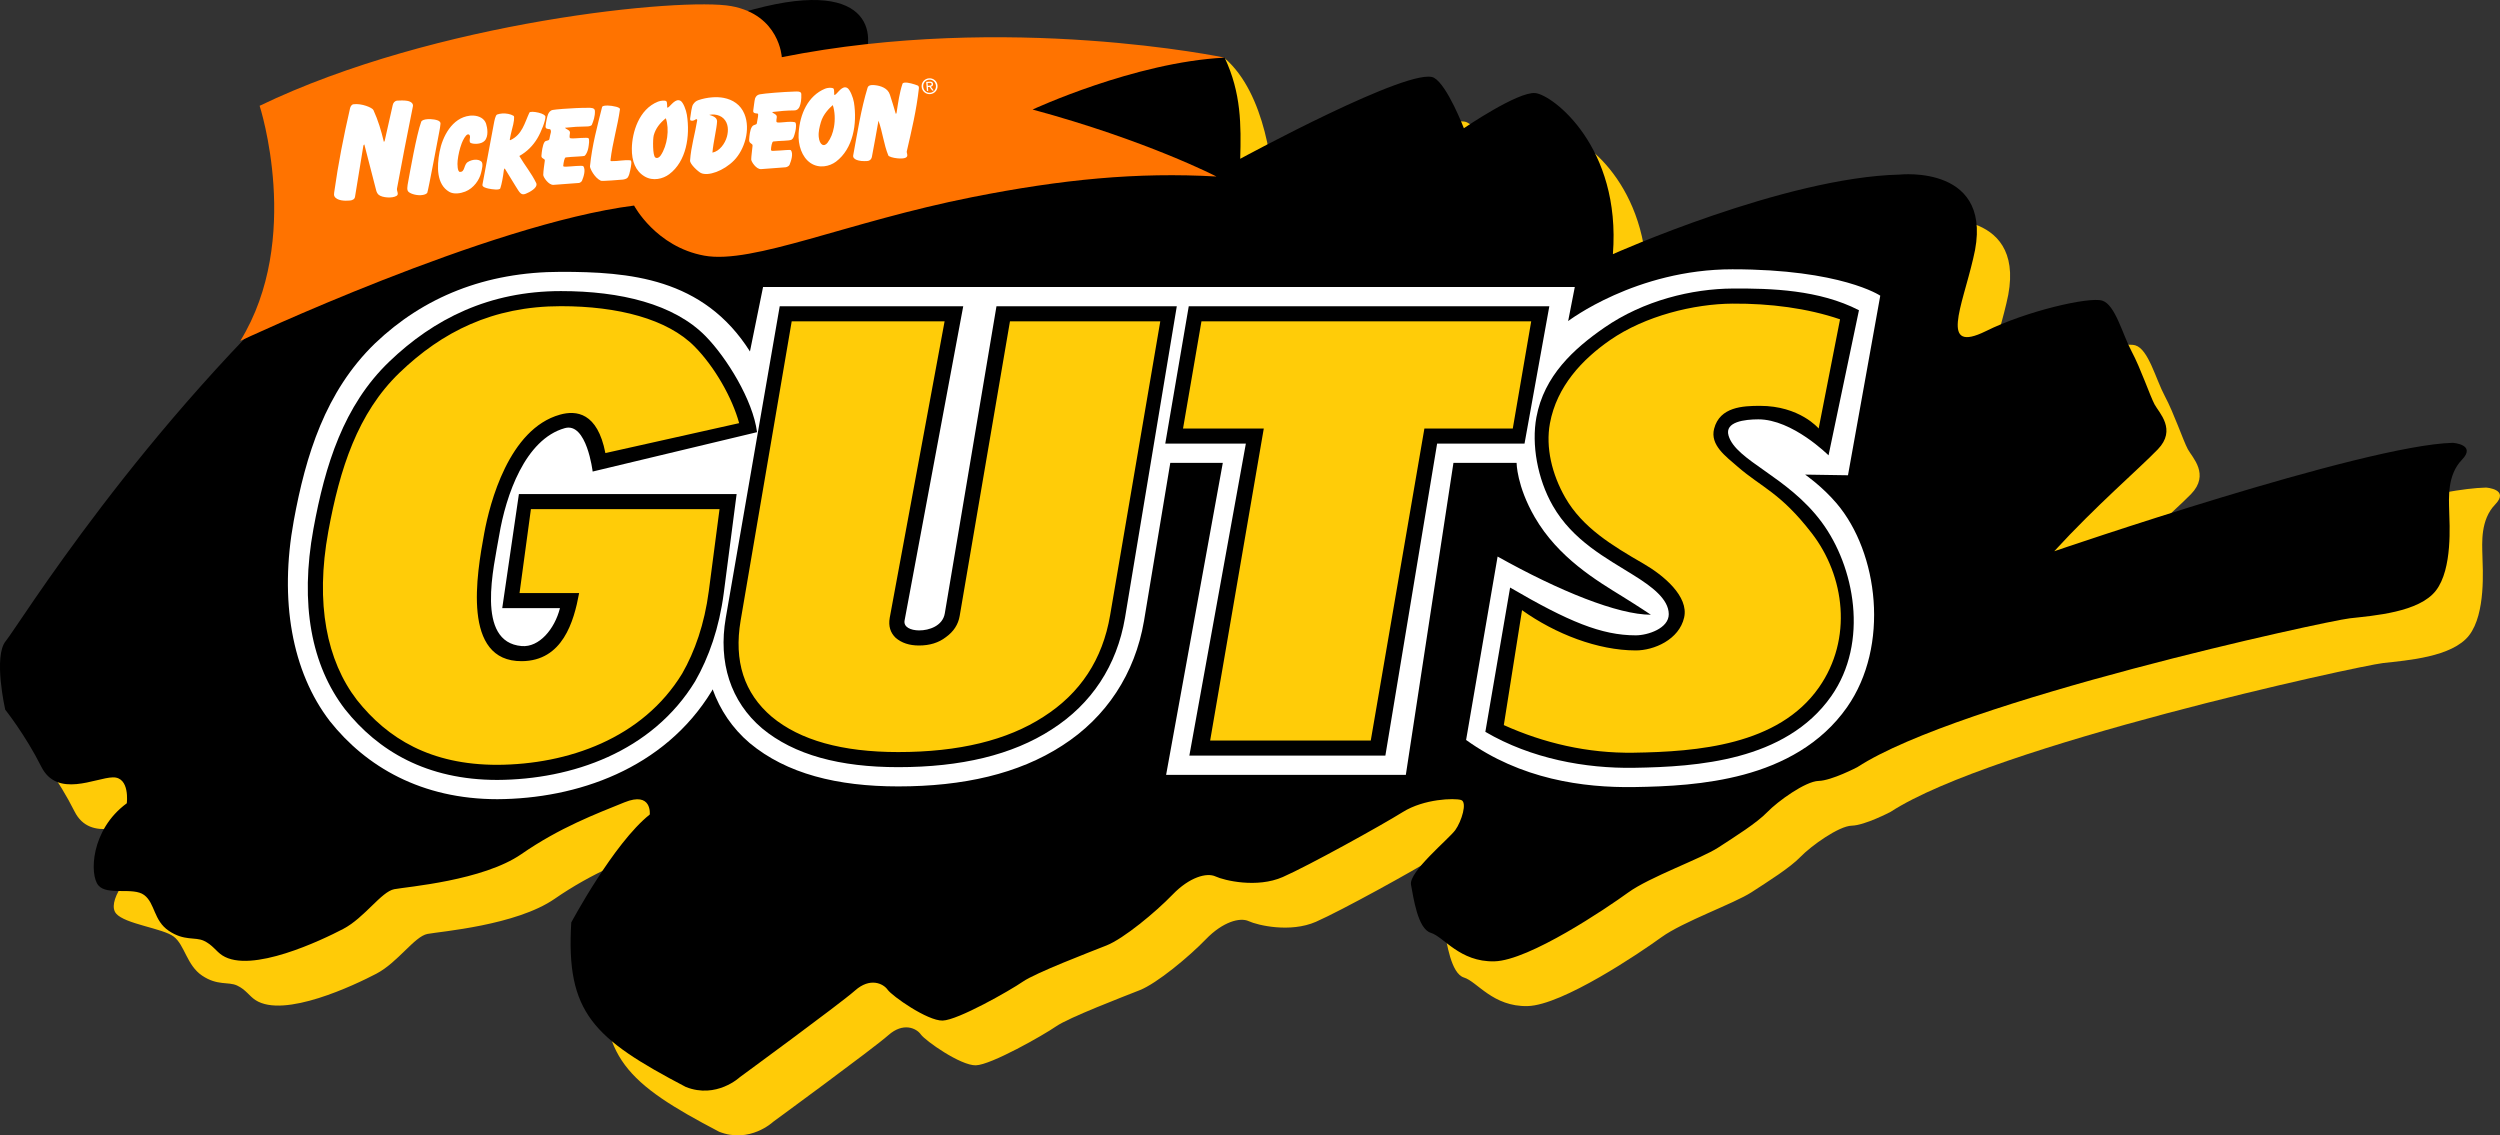
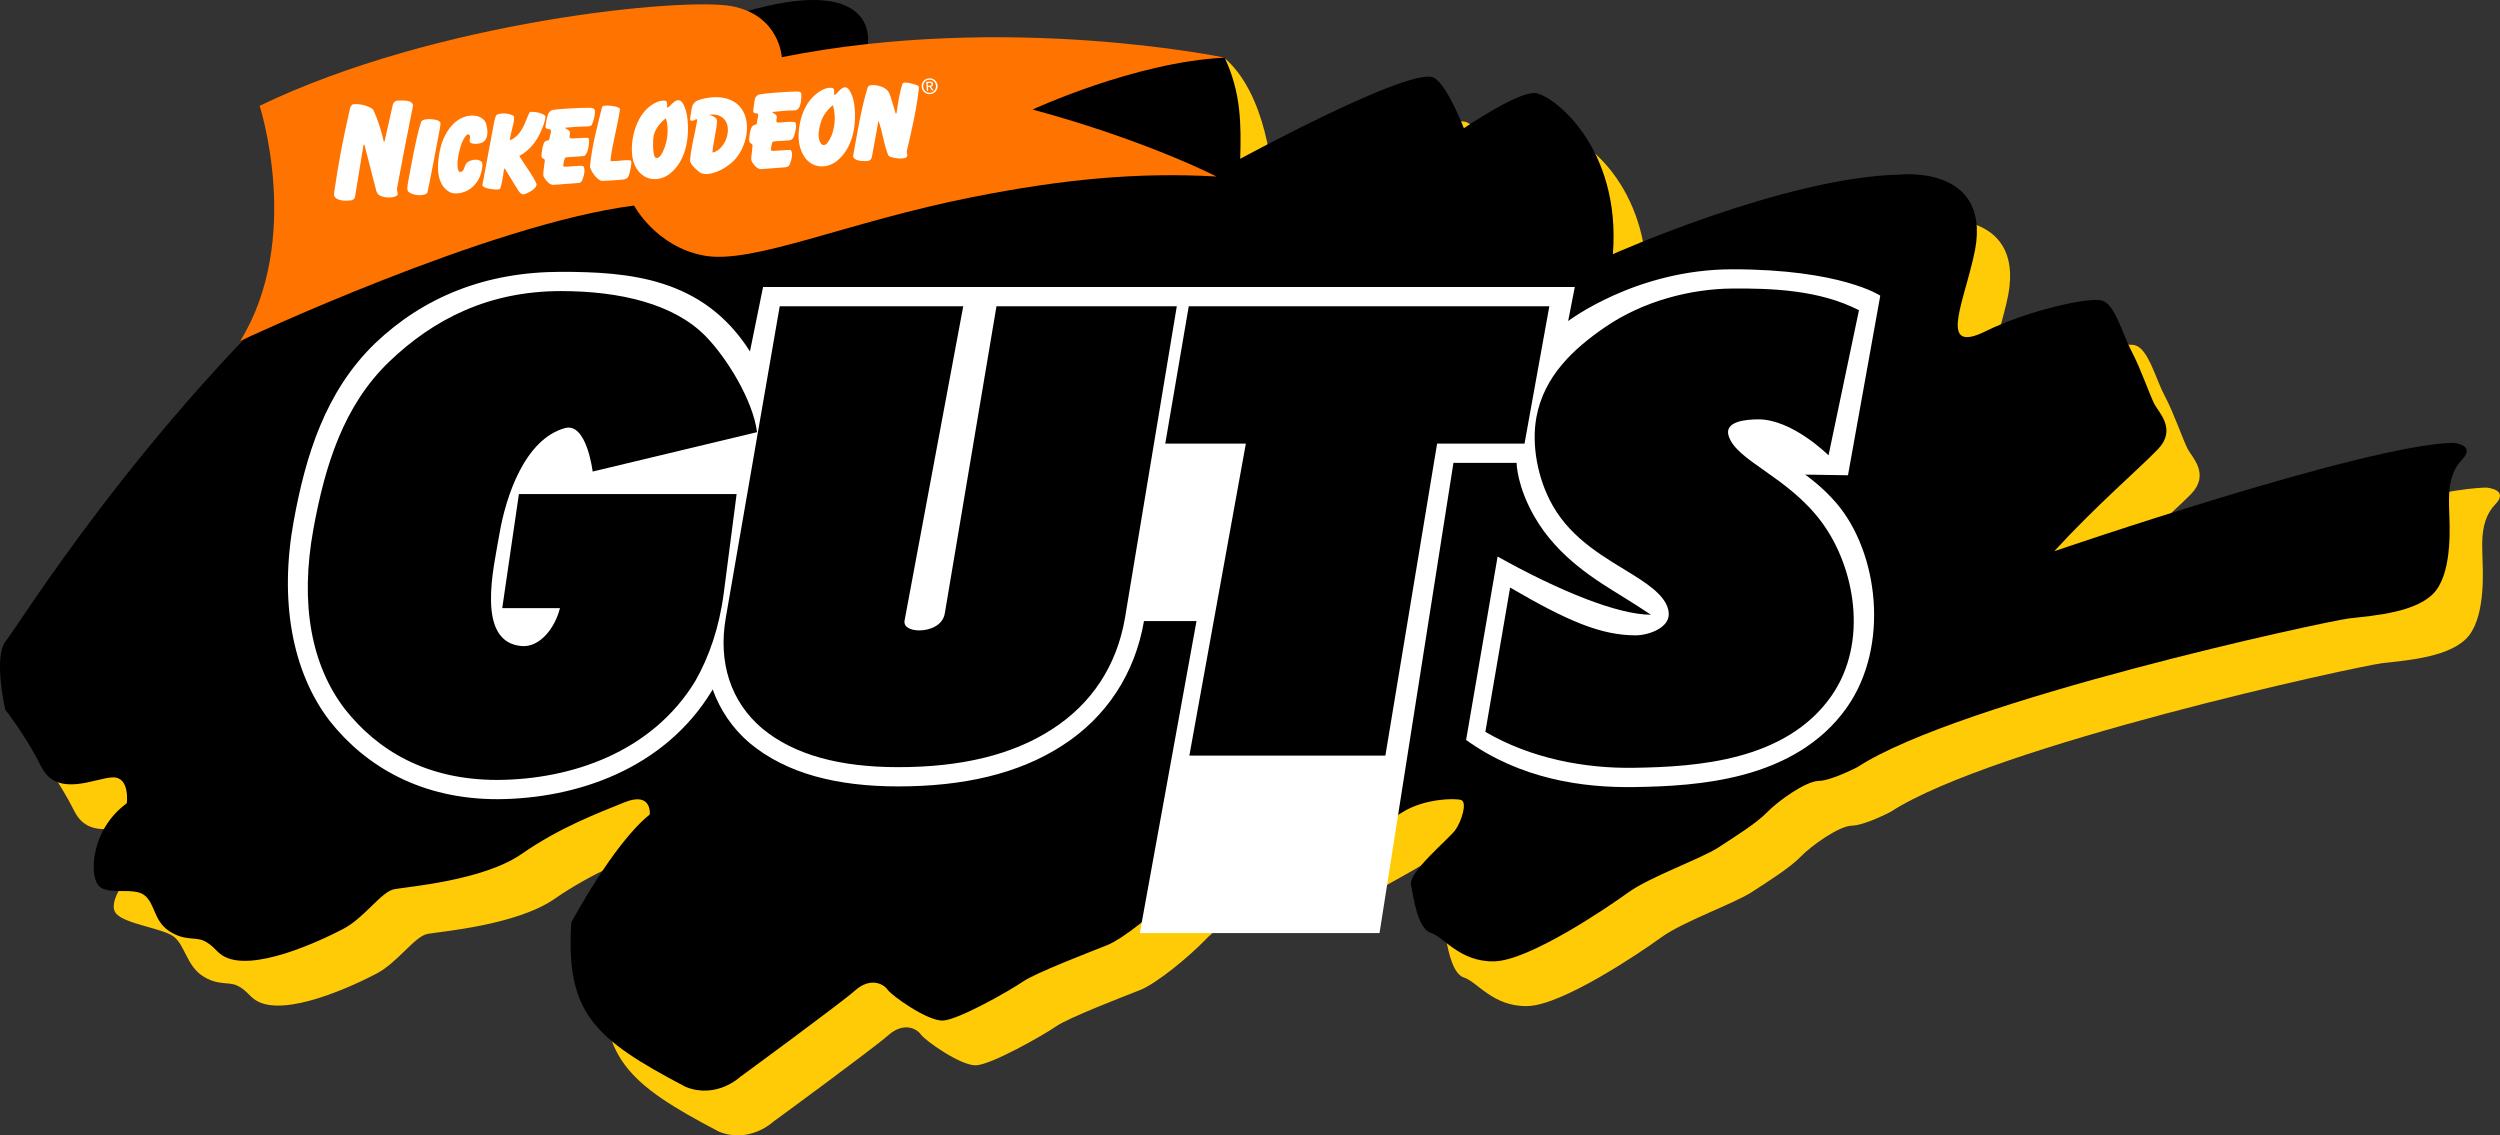
<svg xmlns="http://www.w3.org/2000/svg" xmlns:xlink="http://www.w3.org/1999/xlink" version="1.0" x="0px" y="0px" width="671.296" height="304.866" viewBox="0 0 1020.719 463.554" enable-background="new 0 0 678 341" xml:space="preserve" id="svg2322">
  <rect x="0" y="0" width="1020.719" height="463.554" fill="#333333" stroke="none" />
  <defs id="defs2326">
    <clipPath id="SVGID_2_">
      <use xlink:href="#SVGID_1_" overflow="visible" id="use689" style="overflow:visible" x="0" y="0" width="100%" height="100%" />
    </clipPath>
-     <path id="SVGID_1_" d="m 257.791,121.814 c 0.857,0.251 3.77,0.428 5.315,0.512 l 1.711,-0.688 c 2.744,-3.256 -2.224,-4.97 -3.852,-4.458 -3.863,1.285 -6.179,-1.805 -8.749,-3.944 -0.863,-0.773 -1.543,-2.579 -1.293,-4.03 0.521,-3.434 2.577,-3.779 4.123,-7.035 0.167,-0.345 1.796,-2.141 0.167,-4.207 -3.516,-2.996 -9.008,3.695 -13.466,5.584 l -3.602,-0.093 c -13.036,-4.718 3.519,-12.943 1.119,-21.347 -0.178,-0.521 -2.662,-2.839 -4.458,-3.267 -6.953,-2.057 0.167,-13.893 -9.176,-11.315 l -2.15,-0.604 c -4.373,-3.518 -12.003,-2.308 -14.832,-7.203 l 0.082,-1.796 c 6.775,-15.094 18.696,-35.334 18.956,-36.971 0.252,-1.712 -1.199,-0.764 -1.199,-0.764 -2.829,2.057 -3.602,5.742 -4.895,8.655 -1.201,4.038 -7.203,4.634 -6.599,9.352 l 0.085,1.545 c -1.034,7.463 -9.008,8.059 -15.354,10.031 l -2.652,0.428 c -6.522,-0.512 -6.775,-8.915 -11.325,-12.609 -0.513,-0.428 -1.547,-1.024 -2.568,-0.856 -3.863,1.117 -6.263,3.778 -8.319,6.691 -0.95,1.377 -4.207,1.712 -6.952,1.889 -13.889,0.345 -23.231,8.748 -33.096,-5.322 -1.46,-2.652 -4.55,-3.602 -7.034,-2.829 -7.119,1.722 -10.544,7.379 -18.351,3.518 -0.856,-0.856 -2.317,-3.173 -2.661,-4.113 -0.345,-0.949 -1.117,-4.113 -1.628,-4.895 -2.485,-3.164 -5.575,-13.12 -5.575,-13.372 -0.344,-3.433 -2.057,-13.465 -4.457,-7.463 -1.545,5.491 3.685,8.403 4.886,13.298 1.116,8.486 6.774,16.2 8.58,25.72 l -0.093,1.805 c -0.68,1.796 -2.484,2.141 -4.197,2.662 l -1.805,-0.177 c -4.718,-1.972 -9.175,-7.63 -14.061,-5.062 l -0.428,1.117 c 3.257,3.351 0.596,8.235 3.341,11.753 l 0.428,1.117 -0.251,1.879 c -1.377,3.694 -3.945,3.862 -5.406,7.379 l -0.939,1.033 c -7.631,2.4 -8.236,9.771 -13.894,14.405 -6.347,7.286 -13.298,-0.521 -19.812,-1.377 -2.15,-0.335 -4.123,0.856 -4.979,1.293 -0.94,0.428 -1.713,2.569 -1.452,3.508 0.251,1.201 8.059,4.207 12.692,6.347 l 1.107,0.772 c 5.834,7.547 -2.14,13.726 -4.802,20.667 -1.452,2.234 -3.08,1.722 -4.885,1.118 -1.545,-0.512 -3.257,-0.94 -4.979,0.688 -4.625,3.434 -3.257,5.146 -1.284,7.808 1.117,1.106 4.55,2.996 6.867,3.257 11.484,1.023 9.604,15.866 7.37,24.614 -2.057,4.718 -9.007,6.69 -11.576,7.891 -2.484,1.116 -13.632,1.973 -19.039,5.574 -4.206,2.828 -5.741,7.286 -4.634,9.771 1.117,2.494 10.376,-1.023 13.038,-4.457 1.284,-1.461 4.634,-0.856 8.059,-0.345 2.745,0.429 5.49,0.856 7.463,0.429 13.037,-3.425 15.178,4.895 24.614,11.324 1.888,1.973 5.834,3.685 6.523,5.826 1.628,4.038 4.28,10.98 6.69,14.237 3.257,4.038 9.426,11.241 9.604,14.58 -0.177,5.659 -3.518,11.326 -6.179,15.866 -1.367,3.007 2.401,5.407 4.718,5.407 2.484,-0.26 6.951,-5.666 7.808,-9.612 2.14,-7.025 9.259,-6.087 16.033,-5.229 2.829,0.345 5.658,0.688 8.059,0.521 0.345,-0.095 2.922,0.595 4.551,1.366 4.29,1.546 3.862,4.291 8.831,2.747 1.972,-0.774 4.206,0.512 6.262,1.544 8.831,2.997 -2.484,23.758 6.347,28.048 8.915,4.373 0.344,-18.101 5.742,-26.42 3.861,-4.978 9.859,-8.401 16.037,-9.521 4.97,-0.082 11.066,8.154 12.088,13.552 1.286,5.145 2.662,11.49 7.893,11.92 l 0.771,-0.856 c 0.345,-4.551 -2.827,-9.436 -2.66,-14.061 l -0.345,-2.578 c -1.88,-5.229 -9.261,-8.83 -5.659,-12.776 2.059,-2.141 5.325,-4.206 5.837,-4.551 2.4,-1.963 4.373,-0.167 6.596,1.639 1.891,1.533 3.946,3.172 6.608,2.141 0.939,-0.43 3.434,-1.974 3.434,-5.063 0.595,-7.892 6.773,-10.545 13.976,-12.609 l 1.974,-1.109 c 3.174,-2.922 0.771,-5.404 2.317,-9.006 1.451,-3.257 2.4,-3.518 4.113,-3.779 10.719,-1.963 25.896,12.693 28.476,14.498 1.116,0.689 5.657,1.546 6.69,0.345 0.68,-0.688 0.513,-3.174 0.083,-5.321 l -1.199,-1.799 c -6.264,-5.145 -15.783,-6.001 -22.986,-9.779 l -2.232,-1.796 -1.284,-1.628 c -2.912,-6.095 -4.458,-13.894 -6.171,-19.645 -1.294,-4.112 0.252,-12.348 4.888,-19.383 1.461,-1.712 1.971,-7.287 1.888,-7.892 -1.293,-8.319 8.999,-9.77 13.801,-14.228 0.256,-0.18 1.632,-0.868 2.833,-0.431 M 80.952,274.381 c -2.829,-1.713 -0.512,-7.035 -0.251,-8.236 0.251,-1.201 -0.866,-1.888 1.963,-3.769 2.838,-1.974 1.377,7.452 1.293,8.059 -0.083,0.594 -1.376,3.516 -3.005,3.946 m -12.944,5.824 c 0.084,-1.024 -1.544,-1.368 -2.317,-0.427 -0.772,1.031 -2.745,5.749 0.083,7.295 2.485,-1.201 2.141,-5.919 2.234,-6.868 M 9.085,186.907 c 0.856,-2.233 -1.368,-5.919 -4.113,-3.862 l -0.605,0.68 c -0.512,1.032 -1.796,1.889 -0.856,3.089 1.545,1.285 3.257,1.378 4.979,0.689 l 0.595,-0.596" />
  </defs>
  <g id="layer1" transform="translate(169.107,31.339)" style="display:inline;opacity:1">
    <g id="g51">
      <path style="display:inline;fill:#ffcb07;fill-opacity:1;stroke:none;stroke-width:1.517" d="m 448.301,30.653 c 0,0 15.889,-6.433 22.992,-5.724 7.104,0.71 35.073,21.934 31.69,65.767 0,0 70.117,-31.39 117.042,-32.485 0,0 39.756,-4.428 30.052,34.303 -4.586,19.785 -13.784,38.943 5.137,29.634 16.633,-8.264 42.182,-14.111 47.537,-12.486 5.354,1.626 8.305,13.808 12.013,20.723 3.708,6.915 7.523,18.202 9.376,21.659 1.855,3.457 9.106,10.289 1.324,18.347 -7.78,8.058 -20.411,16.855 -31.398,38.989 0,0 115.559,-40.805 151.858,-41.652 0,0 9.76,0.647 3.708,6.915 -6.052,6.267 -5.322,15.656 -5.197,20.904 0.126,5.246 1.45,23.593 -5.425,32.506 -6.874,8.911 -25.445,10.221 -35.163,11.322 -9.719,1.101 -159.201,33.541 -201.07,60.772 0,0 -10.499,5.494 -15.81,5.618 -5.312,0.124 -16.633,8.266 -20.956,12.741 -4.323,4.476 -13.05,9.931 -20.029,14.469 -6.979,4.537 -28.059,12.031 -36.767,18.36 -8.707,6.329 -40.451,27.758 -54.615,28.089 -14.165,0.331 -20.615,-10.02 -25.969,-11.645 -5.353,-1.626 -7.064,-14.399 -8.075,-19.626 -1.012,-5.226 15.496,-18.739 18.07,-22.299 2.574,-3.56 5.039,-11.494 2.363,-12.306 -2.677,-0.814 -15.073,-0.524 -23.8,4.93 -8.729,5.453 -38.453,21.9 -48.973,26.52 -10.52,4.62 -23.884,1.432 -27.467,-0.234 -3.583,-1.667 -10.624,0.248 -17.539,7.411 -6.915,7.163 -19.944,17.967 -26.965,20.758 -7.021,2.788 -28.966,11.176 -34.193,14.8 -5.229,3.62 -26.542,15.734 -32.739,15.879 -6.199,0.145 -20.615,-10.02 -22.447,-12.601 -1.834,-2.583 -7.209,-5.082 -13.281,0.31 -6.073,5.391 -47.052,35.389 -47.052,35.389 0,0 -9.529,8.973 -22.05,4.015 -37.812,-19.818 -49.014,-30.308 -46.784,-67.167 0,0 20.109,-27.997 34.889,-39.719 0,0 -1.81,-13.957 -13.216,-9.314 -11.405,4.641 -26.331,10.241 -42.015,21.109 -15.684,10.867 -46.631,13.339 -51.922,14.337 -5.291,0.998 -12.124,11.661 -20.872,16.239 -8.749,4.579 -37.652,18.38 -49.35,10.779 -2.574,-1.673 -3.94,-4.287 -7.523,-5.954 -3.583,-1.666 -7.968,0.186 -14.27,-4.042 -6.303,-4.228 -7.11,-12.554 -11.621,-15.948 -4.509,-3.395 -19.846,-5.099 -23.493,-9.388 -3.647,-4.289 3.122,-15.921 17.923,-26.768 0,0 1.386,-10.745 -5.698,-10.579 -7.083,0.165 -22.696,8.617 -29.208,-4.358 -6.511,-12.975 -14.73,-23.284 -14.73,-23.284 0,0 -4.949,-21.762 0.217,-28.008 5.166,-6.246 59.88,-87.128 137.591,-157.452 C 48.022,33.632 130.716,11.508 130.716,11.508 L 331.018,-7.482 c 16.427,14.214 20.178,45.617 19.808,59.248 0,0 70.222,-38.164 79.149,-33.073 5.473,3.122 18.327,11.959 18.327,11.959 z" id="path2266-0" />
      <path style="fill:#000000;stroke:none;stroke-width:1.517" d="m 428.571,21.017 c 0,0 22.055,-15.065 29.157,-14.356 7.104,0.71 35.073,21.934 31.69,65.767 0,0 70.117,-31.39 117.042,-32.485 0,0 39.756,-4.428 30.052,34.303 -4.586,19.785 -13.784,38.943 5.137,29.634 16.633,-8.264 42.182,-14.111 47.537,-12.486 5.354,1.626 8.305,13.808 12.013,20.723 3.708,6.915 7.523,18.202 9.376,21.659 1.855,3.457 9.106,10.289 1.324,18.347 -7.78,8.058 -25.207,22.959 -42.297,41.605 0,0 126.458,-43.421 162.757,-44.268 0,0 9.76,0.647 3.708,6.915 -6.052,6.267 -5.322,15.656 -5.197,20.904 0.125,5.246 1.45,23.593 -5.425,32.506 -6.874,8.911 -25.445,10.221 -35.163,11.322 -9.719,1.101 -159.201,33.541 -201.07,60.772 0,0 -10.499,5.494 -15.81,5.618 -5.312,0.124 -16.633,8.266 -20.956,12.741 -4.323,4.475 -13.05,9.931 -20.029,14.469 -6.979,4.537 -28.059,12.031 -36.767,18.36 -8.707,6.329 -40.451,27.758 -54.615,28.089 -14.165,0.331 -20.615,-10.02 -25.969,-11.645 -5.353,-1.626 -7.064,-14.399 -8.075,-19.626 -1.012,-5.226 15.496,-18.739 18.07,-22.299 2.574,-3.56 5.039,-11.494 2.363,-12.306 -2.677,-0.814 -15.073,-0.524 -23.8,4.93 -8.729,5.453 -38.453,21.9 -48.973,26.521 -10.52,4.62 -23.884,1.432 -27.467,-0.234 -3.583,-1.667 -10.624,0.248 -17.539,7.411 -6.915,7.163 -19.944,17.967 -26.965,20.758 -7.021,2.788 -28.966,11.176 -34.193,14.8 -5.229,3.621 -26.542,15.734 -32.739,15.879 -6.199,0.145 -20.615,-10.02 -22.447,-12.601 -1.834,-2.583 -7.209,-5.082 -13.281,0.31 -6.073,5.391 -47.052,35.389 -47.052,35.389 0,0 -9.529,8.973 -22.05,4.015 -37.812,-19.818 -49.014,-30.308 -46.784,-67.167 0,0 17.276,-32.357 32.055,-44.079 0,0 1.024,-9.597 -10.382,-4.954 -11.405,4.641 -26.331,10.241 -42.015,21.109 -15.684,10.867 -46.631,13.339 -51.922,14.337 -5.291,0.998 -12.124,11.661 -20.872,16.239 -8.749,4.579 -37.652,18.38 -49.35,10.779 -2.574,-1.673 -3.94,-4.287 -7.523,-5.954 -3.583,-1.666 -7.968,0.186 -14.27,-4.042 -6.303,-4.227 -5.584,-11.246 -10.095,-14.64 -4.509,-3.395 -15.05,0.351 -18.697,-3.938 -3.647,-4.289 -3.2,-22.679 11.601,-33.526 0,0 1.386,-10.745 -5.698,-10.579 -7.083,0.165 -22.696,8.617 -29.208,-4.358 -6.511,-12.975 -14.73,-23.284 -14.73,-23.284 0,0 -4.949,-21.762 0.217,-28.008 5.166,-6.246 54.639,-87.128 132.351,-157.452 C 29.216,15.365 72.146,-9.559 138.654,-27.547 c 50.613,-13.562 49.881,12.876 43.876,22.654 -3.235,5.268 32.114,-3.462 63.384,-5.492 27.998,-1.818 84.975,2.58 84.975,2.58 6.835,14.432 6.741,27.673 6.371,41.304 0,0 70.222,-38.164 79.149,-33.073 5.473,3.122 12.161,20.591 12.161,20.591 z" id="path2266" />
      <path style="fill:#ff7300;fill-opacity:1;stroke:none;stroke-width:0.143" d="m -63.107,11.851 c 0,0 17.683,54.392 -7.879,95.971 0,0 101.261,-47.659 160.763,-55.233 0,0 8.901,16.829 28.657,20.449 19.756,3.62 58.477,-13.795 109.356,-23.88 36.828,-7.3 67.429,-10.273 99.764,-8.432 0,0 -28.37,-14.706 -75.063,-27.346 0,0 41.641,-19.351 78.399,-21.185 0,0 -88.446,-18.618 -180.801,-0.192 0,0 -0.86,-17.231 -20.616,-20.85 -19.757,-3.62 -120.611,6.016 -192.579,40.699 z" id="path3013" />
-       <path id="path203" d="m 424.315,157.651 h 25.784 c 0,0 0.03,9.389 7.374,22.108 9.625,16.672 25.403,25.998 35.936,32.499 6.005,3.706 11.514,7.39 11.514,7.39 -13.375,0 -37.297,-9.598 -62.577,-23.761 l -12.864,74.89 c 22.283,16.023 47.689,19.557 68.676,19.229 13.313,-0.208 29.165,-0.903 44.733,-5.087 15.607,-4.195 31.468,-12.289 42.132,-27.52 17.477,-24.962 12.855,-63.103 -4.289,-83.253 -5.871,-6.901 -12.822,-11.714 -12.822,-11.714 l 17.49,0.272 13.181,-73.325 c 0,0 -15.911,-10.774 -60.376,-10.774 -39.405,0 -67.058,21.144 -67.058,21.144 l 2.716,-13.916 H 142.444 l -5.353,26.319 C 118.016,81.988 87.642,79.648 59.915,79.648 c -30.898,0 -56.152,10.36 -75.882,29.184 -20.329,19.66 -28.331,45.831 -33.204,72.465 -5.928,32.4 -0.776,61.59 14.725,81.78 14.756,18.603 37.411,31.881 68.425,31.881 32.253,-0.168 68.047,-12.234 87.512,-44.147 0.166,-0.288 0.365,-0.705 0.365,-0.705 3.015,8.372 8.012,15.897 15.108,21.928 15.068,12.552 35.825,17.708 60.665,17.708 26.525,0 49.122,-5.122 66.912,-16.644 18.083,-11.563 29.767,-29.44 33.424,-50.862 l 10.738,-64.587 h 21.444 l -23.147,127.375 h 97.874 z" style="font-style:normal;font-variant:normal;font-weight:bold;font-stretch:normal;font-size:271.711px;line-height:1;font-family:TwCenW01-UltraBoldCond;-inkscape-font-specification:'TwCenW01-UltraBoldCond Bold';text-align:center;letter-spacing:0px;word-spacing:0px;text-anchor:middle;fill:#ffffff;fill-opacity:1;stroke:none;stroke-width:14.749" />
+       <path id="path203" d="m 424.315,157.651 h 25.784 c 0,0 0.03,9.389 7.374,22.108 9.625,16.672 25.403,25.998 35.936,32.499 6.005,3.706 11.514,7.39 11.514,7.39 -13.375,0 -37.297,-9.598 -62.577,-23.761 l -12.864,74.89 c 22.283,16.023 47.689,19.557 68.676,19.229 13.313,-0.208 29.165,-0.903 44.733,-5.087 15.607,-4.195 31.468,-12.289 42.132,-27.52 17.477,-24.962 12.855,-63.103 -4.289,-83.253 -5.871,-6.901 -12.822,-11.714 -12.822,-11.714 l 17.49,0.272 13.181,-73.325 c 0,0 -15.911,-10.774 -60.376,-10.774 -39.405,0 -67.058,21.144 -67.058,21.144 l 2.716,-13.916 H 142.444 l -5.353,26.319 C 118.016,81.988 87.642,79.648 59.915,79.648 c -30.898,0 -56.152,10.36 -75.882,29.184 -20.329,19.66 -28.331,45.831 -33.204,72.465 -5.928,32.4 -0.776,61.59 14.725,81.78 14.756,18.603 37.411,31.881 68.425,31.881 32.253,-0.168 68.047,-12.234 87.512,-44.147 0.166,-0.288 0.365,-0.705 0.365,-0.705 3.015,8.372 8.012,15.897 15.108,21.928 15.068,12.552 35.825,17.708 60.665,17.708 26.525,0 49.122,-5.122 66.912,-16.644 18.083,-11.563 29.767,-29.44 33.424,-50.862 h 21.444 l -23.147,127.375 h 97.874 z" style="font-style:normal;font-variant:normal;font-weight:bold;font-stretch:normal;font-size:271.711px;line-height:1;font-family:TwCenW01-UltraBoldCond;-inkscape-font-specification:'TwCenW01-UltraBoldCond Bold';text-align:center;letter-spacing:0px;word-spacing:0px;text-anchor:middle;fill:#ffffff;fill-opacity:1;stroke:none;stroke-width:14.749" />
      <path id="path196" d="m 498.035,282.144 c 13.119,-0.205 28.347,-0.929 42.815,-4.818 14.468,-3.889 28.414,-11.129 37.732,-24.437 15.436,-22.046 9.533,-52.892 -3.948,-71.08 -13.881,-18.727 -34.957,-24.965 -37.998,-35.312 -1.669,-5.679 6.718,-6.606 12.13,-6.622 13.955,-0.041 28.695,14.693 28.695,14.693 l 12.422,-59.243 c -16.245,-8.366 -35.804,-8.961 -51.628,-8.861 -16.464,0.104 -36.221,4.808 -52.349,15.977 -12.394,8.583 -24.591,19.597 -27.726,36.609 -2.039,11.067 0.411,25.118 6.701,36.103 8.182,14.289 21.838,21.372 33.044,28.381 7.26,4.54 14.251,9.638 14.299,15.867 0.045,5.831 -8.574,8.658 -13.483,8.658 -13.981,-4.7e-4 -27.489,-5.609 -51.293,-19.514 l -10.109,58.917 c 18.802,11.001 40.852,14.992 60.695,14.682 z M 114.722,246.811 c 5.617,-9.819 9.812,-21.787 11.674,-36.003 l 5.251,-40.429 H 42.753 l -6.8,46.576 h 23.565 c -2.166,8.592 -8.506,16.082 -15.627,15.488 -19.018,-1.585 -11.328,-32.408 -9.182,-45.246 2.721,-16.28 10.576,-39.185 26.801,-43.737 8.94,-2.508 11.358,17.729 11.358,17.729 l 67.115,-16.078 C 138.299,131.955 127.512,114.616 118.979,105.919 106.047,92.738 84.132,87.508 59.915,87.508 30.715,87.508 8.105,98.754 -10.213,116.35 c -18.596,17.864 -26.156,42.188 -30.918,68.212 -5.631,30.775 -0.833,55.811 12.883,73.677 13.485,17 33.367,28.858 62.207,28.858 30.319,-0.158 63.143,-11.4 80.764,-40.286 z m 82.907,35.071 c 25.523,0 46.534,-4.943 62.662,-15.396 16.347,-10.447 26.601,-26.099 29.921,-45.555 L 311.366,93.693 H 237.742 L 216.639,219.119 c -0.849,5.047 -6.346,6.969 -10.544,6.929 -3.39,-0.033 -6.377,-1.346 -5.869,-4.068 L 224.172,93.693 h -74.927 L 127.212,220.954 c -3.138,18.127 1.958,34.137 14.815,45.066 13.1,10.913 31.854,15.862 55.603,15.862 z m 118.621,-188.189 -9.593,56.097 h 32.903 l -23.067,127.375 h 80.033 l 21.124,-127.375 h 35.687 l 10.134,-56.097 z" style="font-style:normal;font-variant:normal;font-weight:bold;font-stretch:normal;font-size:271.711px;line-height:1;font-family:TwCenW01-UltraBoldCond;-inkscape-font-specification:'TwCenW01-UltraBoldCond Bold';text-align:center;letter-spacing:0px;word-spacing:0px;text-anchor:middle;fill:#000000;fill-opacity:1;stroke:none;stroke-width:14.749" />
-       <path d="m 538.294,92.629 c -15.792,0.1 -35.7,4.969 -50.017,14.883 -11.334,7.849 -21.783,18.882 -24.569,34 -1.802,9.78 0.789,20.76 6.257,30.31 7.003,12.231 19.121,19.578 31.846,26.925 8.39,4.844 18.622,13.45 16.7,22.007 -2.036,9.069 -12.328,13.484 -19.778,13.471 -15.516,-0.025 -32.753,-6.715 -46.412,-16.438 l -7.437,46.919 c 16.295,7.344 34.193,11.569 53.054,11.274 25.908,-0.406 59.054,-3.008 75.593,-26.629 13.892,-19.841 10.591,-45.495 -2.893,-62.96 -12.858,-16.654 -20.528,-18.685 -30.354,-27.249 -4.8,-4.183 -11.245,-8.777 -9.542,-15.411 2.312,-9.009 11.853,-9.354 18.667,-9.368 16.299,-0.033 24.02,9.248 24.02,9.248 l 8.733,-44.573 c -13.367,-4.565 -28.592,-6.506 -43.867,-6.41 z m -82.23,7.229 -7.523,43.768 h -36.087 l -21.894,127.374 h -65.576 l 21.894,-127.374 h -32.967 l 7.523,-43.768 z m -239.505,0 -22.409,121.084 c -0.567,3.32 0.243,6.028 2.428,8.125 2.416,2.097 5.589,3.145 9.519,3.145 4.392,0 8.053,-1.136 10.984,-3.407 3.162,-2.271 5.041,-5.154 5.637,-8.649 L 243.248,99.858 h 61.374 l -20.486,120.036 c -3.071,17.997 -12.131,31.8 -27.179,41.41 -14.816,9.61 -34.592,14.415 -59.327,14.415 -22.885,0 -40.096,-4.805 -51.632,-14.415 -11.305,-9.61 -15.541,-22.714 -12.708,-39.313 L 154.134,99.858 Z M 43.939,238.608 c 16.676,-0.126 21.239,-16.071 23.409,-27.818 H 43.015 l 4.642,-34.245 h 77.011 l -4.385,33.461 c -1.766,13.478 -5.713,24.655 -10.869,33.67 -16.163,26.493 -46.659,37.107 -75.472,37.258 -27.213,0 -44.779,-10.664 -57.331,-26.487 -12.289,-16.007 -17.074,-39.285 -11.678,-68.774 4.673,-25.54 11.947,-48.375 29.124,-64.875 C 11.358,104.179 31.999,93.672 59.915,93.672 c 23.225,0 43.479,5.191 54.622,16.515 8.213,8.347 15.362,20.978 18.143,31.242 l -54.614,12.217 c -3.234,-16.649 -11.928,-17.54 -18.546,-15.687 -20.853,5.839 -28.652,36.099 -30.927,48.449 -3.091,16.785 -9.202,52.384 15.347,52.199 z" style="font-style:normal;font-variant:normal;font-weight:bold;font-stretch:normal;font-size:271.711px;line-height:1;font-family:TwCenW01-UltraBoldCond;-inkscape-font-specification:'TwCenW01-UltraBoldCond Bold';text-align:center;letter-spacing:0px;word-spacing:0px;text-anchor:middle;fill:#ffcc08;fill-opacity:1;stroke:none;stroke-width:22.426" id="path169" />
      <path id="path1330-8" style="display:inline;fill:#ffffff;fill-opacity:1;fill-rule:evenodd;stroke:none;stroke-width:0.031" d="m 249.373,21.023 c -1.169,0.089 -2.07,1.06 -1.977,2.279 0.093,1.217 1.132,2.052 2.301,1.963 1.144,-0.087 2.07,-1.07 1.977,-2.289 -0.093,-1.22 -1.157,-2.04 -2.301,-1.953 z m 0.029,0.373 c 0.945,-0.072 1.761,0.627 1.836,1.609 0.077,1.006 -0.625,1.824 -1.57,1.896 -0.982,0.075 -1.771,-0.626 -1.848,-1.635 -0.075,-0.983 0.6,-1.796 1.582,-1.871 z m 0.127,0.518 -0.908,0.068 0.186,2.436 0.359,-0.027 -0.078,-1.02 0.438,-0.033 0.711,0.973 0.412,-0.031 -0.777,-1.006 c 0.357,-0.085 0.627,-0.31 0.596,-0.721 -0.036,-0.474 -0.353,-0.683 -0.938,-0.639 z m -6.693,0.26 c -0.301,0.03 -0.514,0.128 -0.578,0.318 -0.814,2.423 -1.172,5.09 -1.584,7.756 -0.035,0.227 -0.199,0.377 -0.232,0.256 -0.473,-1.713 -1.028,-3.388 -1.564,-5.094 -0.552,-1.754 -2.472,-2.38 -4.002,-2.547 -0.304,-0.033 -0.627,-0.051 -0.924,-0.023 -0.495,0.047 -0.917,0.222 -1.055,0.674 -1.798,5.885 -2.711,11.961 -3.867,18.18 -0.205,1.101 1.459,1.696 3.789,1.529 0.649,-0.046 1.045,-0.435 1.209,-1.021 0.156,-0.558 1.785,-9.805 1.785,-9.805 1.106,3.036 1.406,6.301 2.645,9.338 0.119,0.291 1.237,0.655 2.453,0.771 0.929,0.089 2.126,0.078 2.498,-0.402 0.375,-0.484 -0.091,-1.06 0.01,-1.498 1.269,-5.516 2.597,-11.021 3.244,-16.893 0.039,-0.351 -0.068,-0.655 -0.338,-0.764 -0.885,-0.357 -2.585,-0.865 -3.488,-0.775 z m 6.68,0.066 c 0.249,-0.019 0.539,0.017 0.562,0.32 0.028,0.373 -0.268,0.409 -0.566,0.432 l -0.449,0.035 -0.057,-0.75 z M 226.914,23.438 c -1.268,-0.076 -2.381,2.086 -2.916,2.059 -0.193,-0.01 0.068,-1.449 -0.291,-1.758 -0.139,-0.119 -0.635,-0.203 -1.199,-0.162 -0.339,0.025 -0.702,0.094 -1.027,0.229 -4.554,1.883 -6.779,6.735 -7.102,11.963 -0.192,3.12 0.853,6.395 3.176,7.977 2.351,1.6 5.192,0.891 6.852,-0.357 4.589,-3.453 5.741,-10.152 4.814,-15.93 -0.205,-1.278 -1.051,-3.402 -1.756,-3.838 -0.186,-0.115 -0.37,-0.171 -0.551,-0.182 z m -13.025,1.121 c -0.2,5.6e-4 -0.403,0.01 -0.586,0.016 -1.594,0.045 -3.625,0.171 -5.41,0.316 -1.785,0.145 -3.324,0.309 -3.934,0.428 -0.708,0.138 -1.036,0.516 -1.27,1.088 -0.091,0.223 -0.189,0.988 -0.287,1.701 -0.094,0.688 -0.156,1.224 -0.203,1.525 -0.115,0.739 0.492,0.801 1.092,0.836 0.322,0.019 0.227,0.488 0.178,0.873 -0.071,0.56 -0.185,1.142 -0.305,1.742 -0.111,0.557 -0.796,0.213 -1.307,0.938 -0.548,0.778 -0.699,2.534 -0.76,3.486 -0.071,1.113 0.977,0.921 0.914,1.607 -0.123,1.338 -0.347,2.836 -0.359,3.689 -0.009,0.566 1.351,2.69 2.662,2.592 l 6.555,-0.492 c 0.384,-0.029 0.945,-0.362 1.057,-0.633 0.482,-1.173 1.049,-2.998 0.396,-3.92 -0.189,-0.267 -1.732,0.033 -4.859,0.15 -0.424,0.016 -0.503,-0.122 -0.5,-0.389 0.006,-0.571 0.241,-2.077 0.602,-2.129 1.683,-0.245 4.401,-0.119 4.963,-0.518 0.475,-0.337 0.623,-0.854 0.943,-2.09 0.244,-0.942 0.34,-2.422 -0.07,-2.564 -0.194,-0.068 -0.868,-0.156 -1.943,-0.096 -0.936,0.053 -2.458,0.275 -2.857,0.133 -0.477,-0.17 0.064,-1.325 -0.125,-1.742 -0.255,-0.563 -0.896,-0.597 -1.217,-1.037 2.07,-0.26 3.837,-0.411 5.988,-0.432 0.812,-0.008 1.23,-0.626 1.369,-0.973 0.376,-0.935 0.53,-1.952 0.482,-3.404 -0.02,-0.614 -0.608,-0.705 -1.209,-0.703 z m -21.127,1.539 c -0.511,-0.023 -1.029,-0.012 -1.541,0.025 -1.316,0.095 -2.598,0.368 -3.652,0.723 -0.744,0.25 -1.124,0.58 -1.553,1.23 -0.307,0.465 -0.607,2.481 -0.76,3.736 -0.041,0.335 0.019,0.479 0.176,0.539 0.517,0.199 0.968,-0.085 1.338,-0.318 0.262,-0.165 0.409,0.087 0.375,0.297 -0.599,3.658 -1.64,6.987 -1.906,10.762 -0.068,0.966 2.186,2.999 2.912,3.348 1.921,0.922 6.11,-0.544 8.904,-3.402 2.794,-2.858 4.477,-8.284 2.779,-12.436 -1.028,-2.513 -3.13,-3.862 -5.57,-4.332 -0.487,-0.094 -0.991,-0.149 -1.502,-0.172 z m -10.602,0.799 c -1.28,-0.098 -2.452,1.972 -2.99,2.014 -0.193,0.015 0.045,-1.43 -0.312,-1.738 -0.181,-0.156 -0.572,-0.195 -1,-0.162 -0.428,0.033 -0.895,0.137 -1.225,0.268 -5.171,2.046 -6.955,8.33 -7.025,12.543 -0.058,3.45 1.011,6.103 3.42,7.533 2.271,1.348 4.947,0.654 6.609,-0.59 4.598,-3.439 5.654,-10.212 4.744,-15.965 -0.201,-1.272 -0.963,-3.283 -1.666,-3.717 -0.186,-0.115 -0.372,-0.172 -0.555,-0.186 z M 107.875,26.969 c -0.474,-0.001 -0.922,0.021 -1.23,0.045 -0.672,0.051 -1.081,0.561 -1.215,1.158 l -2.162,9.613 c -0.048,0.212 -0.23,0.283 -0.23,0.283 -0.713,-2.998 -1.501,-5.695 -2.797,-8.521 -0.308,-0.672 -3.19,-1.843 -5.334,-1.564 -0.534,0.069 -0.831,0.598 -0.945,1.096 -1.72,7.491 -3.164,14.786 -4.258,22.594 -0.051,0.361 -0.082,0.731 0.07,1.02 0.635,1.198 2.782,1.279 4.207,1.133 0.567,-0.058 1.212,-0.324 1.314,-0.979 L 97.533,39.162 c 0.047,-0.302 0.268,-0.387 0.268,-0.387 1.085,4.261 2.085,8.028 3.17,12.293 0.095,0.373 0.286,0.9 0.701,1.24 0.914,0.751 3.574,0.988 4.764,0.277 0.748,-0.447 -5.7e-4,-1.292 0.131,-1.977 0,0 1.396,-7.381 1.984,-10.512 0.775,-4.127 1.717,-8.517 2.293,-11.584 0.124,-0.661 -0.422,-1.267 -1.584,-1.453 -0.41,-0.066 -0.911,-0.091 -1.385,-0.092 z m 115.672,1.244 c 0.561,1.618 0.681,3.94 0.312,5.916 -0.304,1.629 -0.825,2.984 -1.711,4.174 -0.924,1.242 -2.16,0.651 -2.371,-1.539 -0.133,-1.384 0.211,-2.665 0.57,-3.945 0.622,-2.214 2.362,-3.867 3.199,-4.605 z m -60.383,0.117 c -0.211,-0.004 -0.406,0.002 -0.582,0.016 -0.547,0.044 -0.907,0.173 -0.955,0.367 -1.313,5.269 -2.695,10.277 -3.258,15.939 -0.049,0.489 1.191,3.087 2.938,3.871 0.322,0.145 5.472,-0.265 5.896,-0.316 0.361,-0.043 1.03,-0.21 1.275,-0.531 0.373,-0.489 0.566,-1.309 0.727,-2.104 0.198,-0.979 0.499,-2.489 -0.008,-2.539 -1.716,-0.171 -3.293,0.274 -5.086,0.221 -0.11,-0.003 -0.26,-0.051 -0.236,-0.262 0.543,-4.735 1.896,-9.011 2.545,-13.652 0.054,-0.385 -0.75,-0.614 -1.051,-0.691 -0.801,-0.205 -1.573,-0.305 -2.205,-0.318 z m -5.309,0.611 c -1.998,-0.009 -4.707,0.129 -6.758,0.287 -1.23,0.095 -2.224,0.196 -2.684,0.279 -0.711,0.128 -1.075,0.643 -1.316,1.211 -0.185,0.435 -0.568,2.156 -0.652,3.156 -0.063,0.744 0.585,0.758 1.186,0.801 0.16,0.011 0.33,0.532 0.24,0.857 -0.148,0.534 -0.279,1.182 -0.395,1.791 -0.105,0.558 -0.944,0.299 -1.285,0.768 -0.56,0.769 -0.778,2.782 -0.852,3.732 -0.064,0.819 0.98,0.712 0.912,1.271 -0.163,1.333 -0.386,2.548 -0.424,3.861 -0.016,0.565 1.433,2.766 2.748,2.668 l 6.842,-0.51 c 0.253,-0.019 0.695,-0.325 0.811,-0.594 0.499,-1.165 1.011,-2.963 0.369,-3.893 -0.213,-0.308 -3.357,0.087 -4.684,0.119 -0.425,0.01 -0.75,0.011 -0.721,-0.254 0.1,-0.896 0.317,-2.187 0.68,-2.234 1.691,-0.222 4.881,-0.235 5.111,-0.459 0.436,-0.423 0.815,-1.32 0.949,-2.113 0.135,-0.796 0.394,-2.387 -0.008,-2.619 -0.178,-0.103 -0.873,-0.078 -1.951,-0.031 -0.939,0.04 -2.483,0.215 -2.881,0.068 -0.476,-0.176 0.053,-1.331 -0.131,-1.75 -0.248,-0.565 -0.975,-0.611 -1.291,-1.055 2.079,-0.232 3.839,-0.339 5.996,-0.355 0.324,-0.002 1.071,-0.111 1.215,-0.455 0.389,-0.928 0.884,-2.269 0.814,-3.719 -0.042,-0.884 -1.156,-0.827 -1.842,-0.83 z m -14.893,1.072 c -0.45,-0.01 -0.781,0.057 -0.865,0.238 -1.262,2.709 -1.916,5.893 -5.053,7.344 -0.145,0.067 -0.23,-0.015 -0.189,-0.217 0.128,-0.635 0.328,-1.746 0.57,-2.6 0.537,-1.888 0.751,-3.495 0.441,-3.682 -0.826,-0.497 -1.995,-0.704 -3.066,-0.629 -0.487,0.034 -0.953,0.126 -1.357,0.275 -0.457,0.169 -0.73,1.646 -0.902,2.57 l -3.039,16.266 c -0.113,0.608 0.949,0.901 1.619,1.043 0.954,0.202 2.977,0.495 3.174,-0.07 0.393,-1.127 0.747,-3.134 0.951,-4.84 0.036,-0.303 0.123,-0.444 0.25,-0.479 0,0 2.297,3.772 2.891,4.715 1.123,1.785 1.47,2.557 2.727,2.07 0.594,-0.23 1.278,-0.588 1.908,-1.055 1.009,-0.748 1.114,-1.414 0.908,-1.84 -1.252,-2.594 -3.044,-4.726 -4.525,-7.248 2.101,-1.176 3.667,-2.798 4.809,-4.688 1.076,-1.78 2.266,-4.867 2.195,-5.898 -0.022,-0.327 -0.735,-0.791 -1.863,-1.051 -0.562,-0.13 -1.132,-0.217 -1.582,-0.227 z m 48.855,0.742 c 0.914,0.085 1.801,0.443 2.428,1.068 1.296,1.295 1.331,3.221 0.889,4.855 -0.496,1.832 -1.977,3.918 -3.893,4.291 0.237,-2.857 1.18,-6.553 1.244,-8.369 0.039,-1.099 -1.213,-1.5 -2.092,-1.756 0.167,-0.038 0.337,-0.066 0.51,-0.084 0.302,-0.032 0.609,-0.034 0.914,-0.006 z m -64.719,0.271 c -0.216,-0.012 -0.433,-0.011 -0.65,0.002 -0.116,0.007 -0.232,0.018 -0.348,0.031 -4.786,0.567 -7.35,5.674 -8.105,9.697 -0.749,3.99 -0.834,8.715 2.576,10.727 1.268,0.748 3.081,0.428 4.305,-0.051 2.318,-0.907 3.816,-3.183 4.252,-4.99 0.219,-0.906 0.685,-2.566 0.06,-3.102 -0.814,-0.699 -2.415,-0.602 -3.621,0.16 -1.129,0.713 -0.707,2.734 -2.129,2.641 -0.641,-0.042 -0.71,-2.007 -0.588,-3.086 0.174,-1.53 0.553,-3.156 1.088,-4.586 0.354,-0.946 1.035,-2.168 1.547,-2.365 0.422,-0.162 0.752,0.211 0.682,0.768 -0.074,0.588 -0.255,1.285 0.193,1.504 0.717,0.351 2.789,0.412 3.73,-0.58 1.124,-1.184 0.745,-3.51 0.389,-4.594 -0.46,-1.398 -1.871,-2.092 -3.381,-2.176 z m 51.631,0.713 c 1.015,2.938 0.412,7.345 -1.375,9.982 -0.331,0.489 -0.913,0.903 -1.438,0.561 -0.752,-0.492 -0.693,-4.977 -0.436,-5.934 0.496,-1.848 1.648,-3.329 3.248,-4.609 z m -63.139,0.238 c -0.235,-0.01 -0.468,-0.009 -0.693,0.002 -0.902,0.046 -1.669,0.27 -1.834,0.717 -1.268,3.432 -3.112,14.043 -3.455,15.869 -0.309,1.646 -0.456,2.496 0.098,2.971 0.688,0.59 2.472,1.054 3.834,0.787 0.439,-0.086 0.903,-0.23 1.152,-0.566 0.197,-0.266 3.076,-15.608 3.223,-16.379 0.137,-0.72 0.277,-1.451 0.334,-2.209 0.031,-0.41 -0.387,-0.711 -0.709,-0.834 -0.529,-0.202 -1.244,-0.327 -1.949,-0.357 z" transform="matrix(1.521,0,0,1.521,-169.107,-31.339)" />
    </g>
  </g>
</svg>